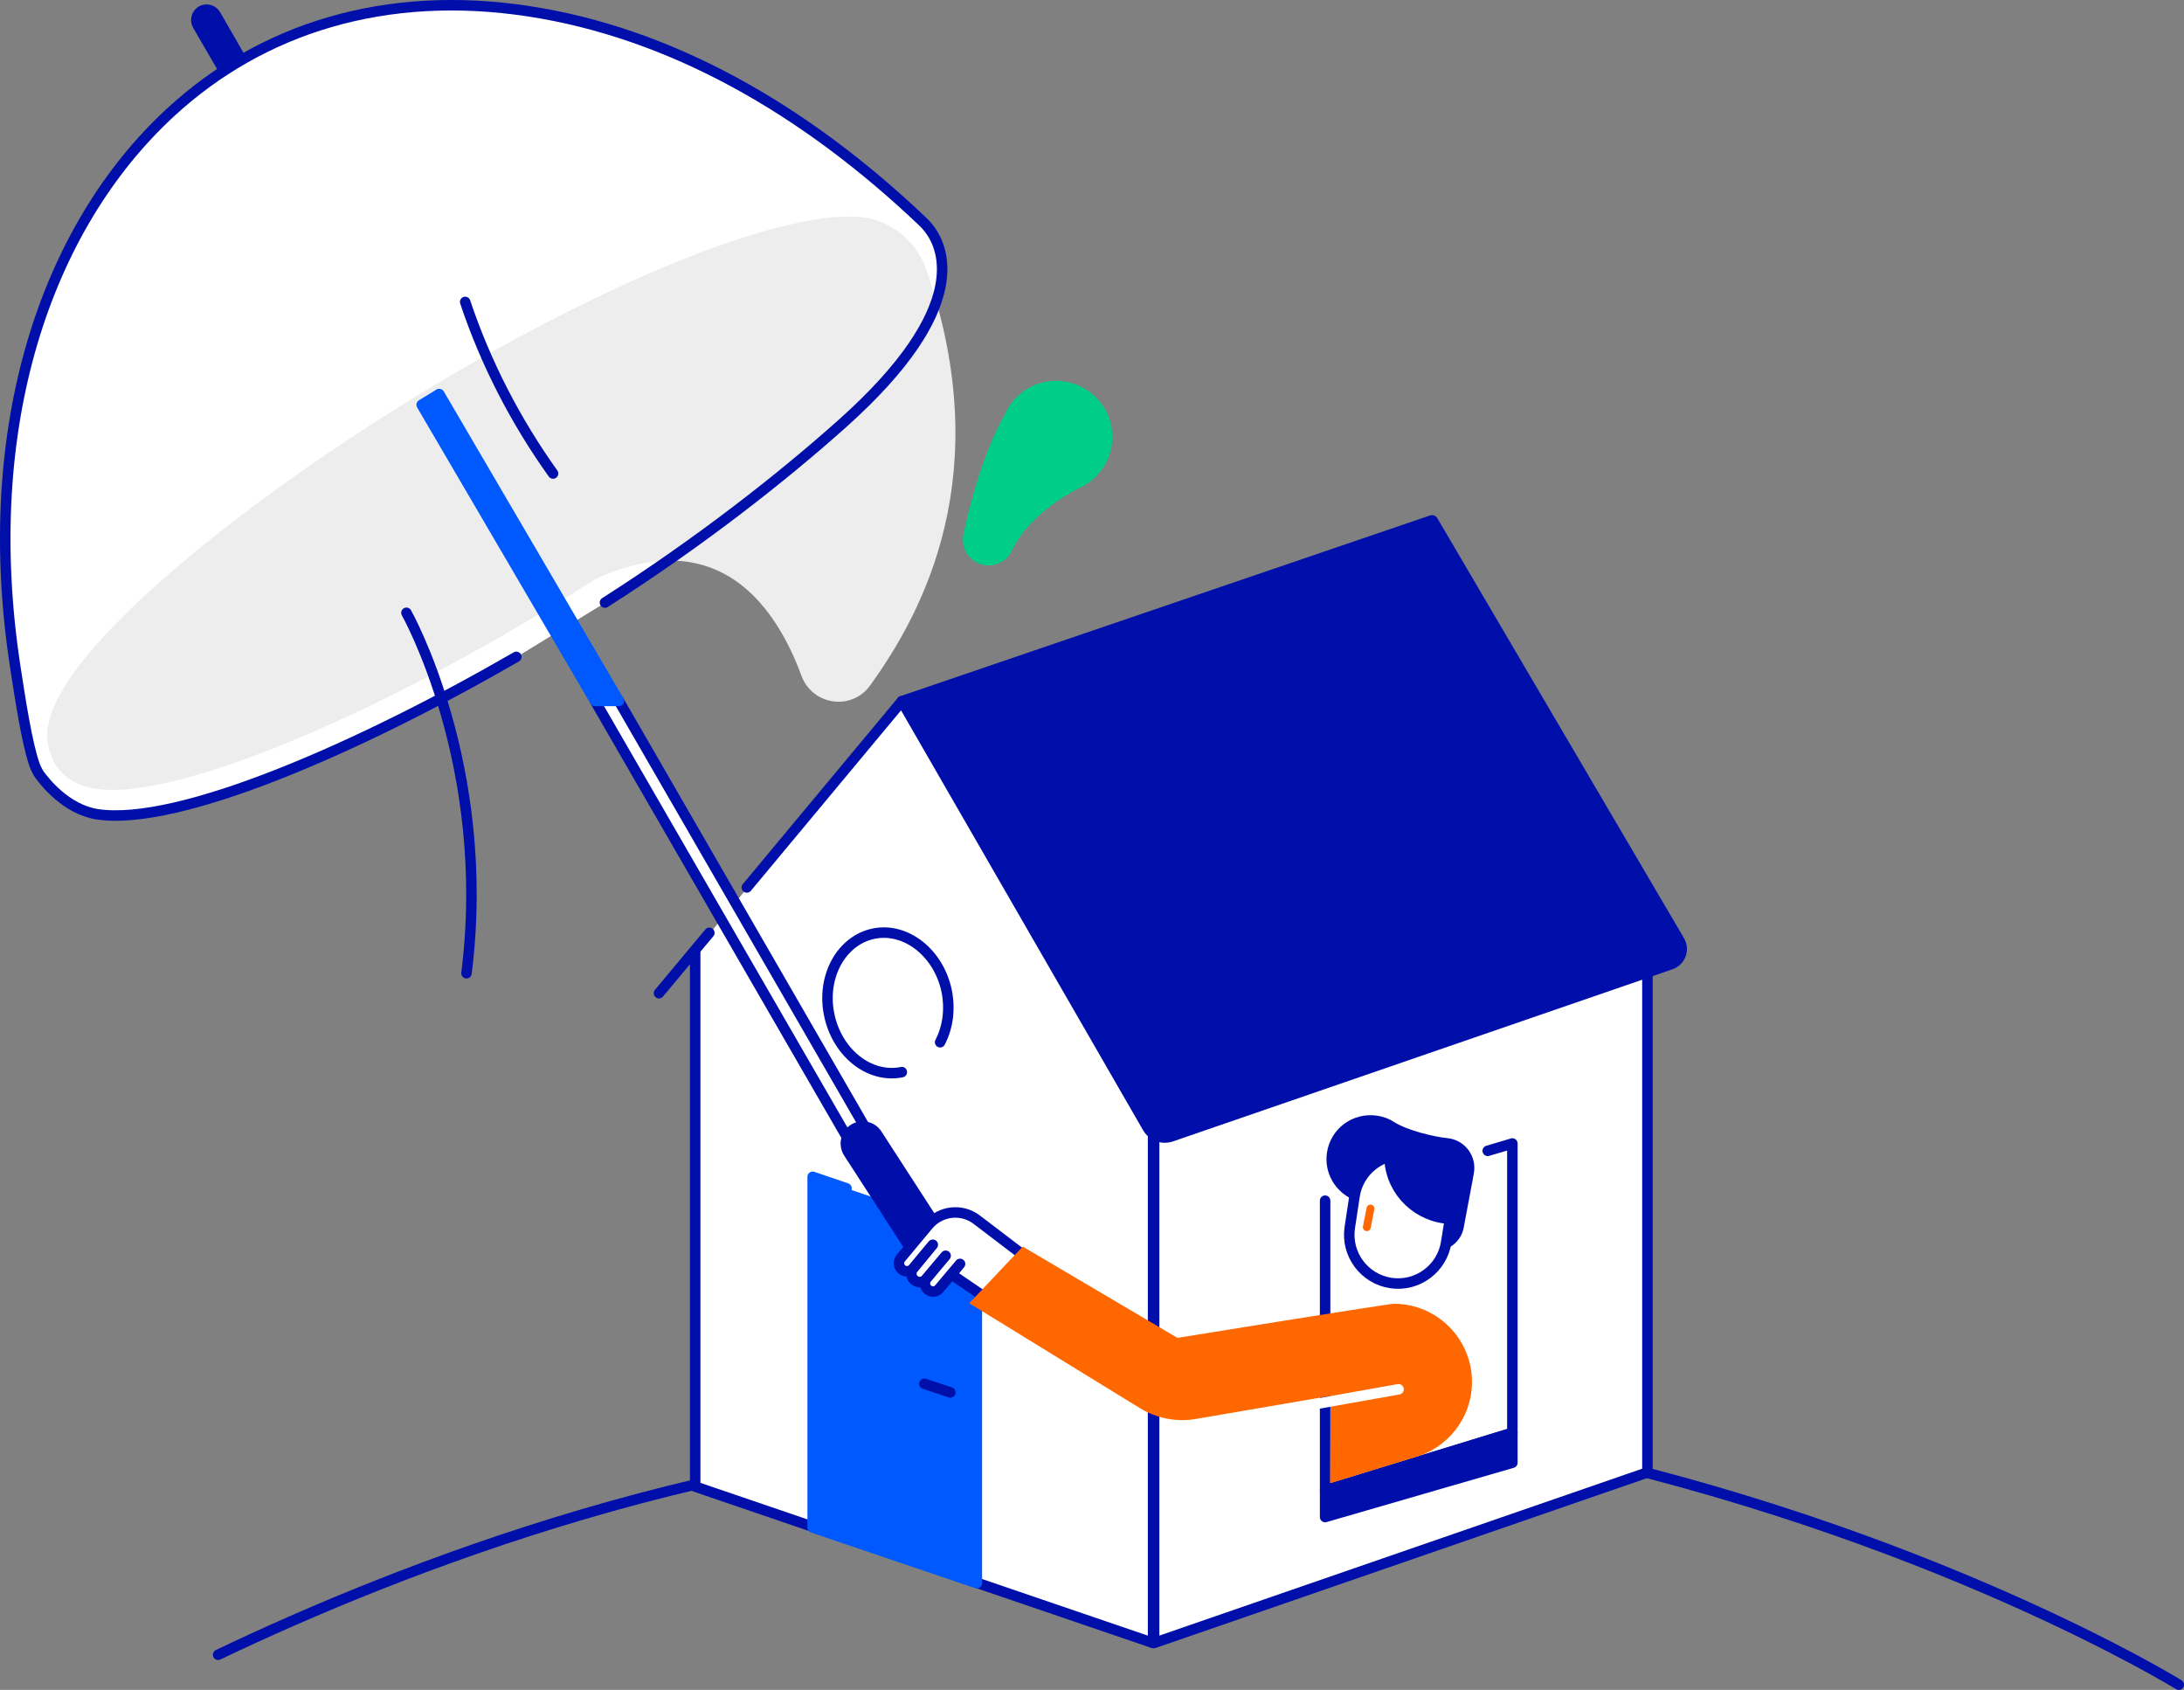
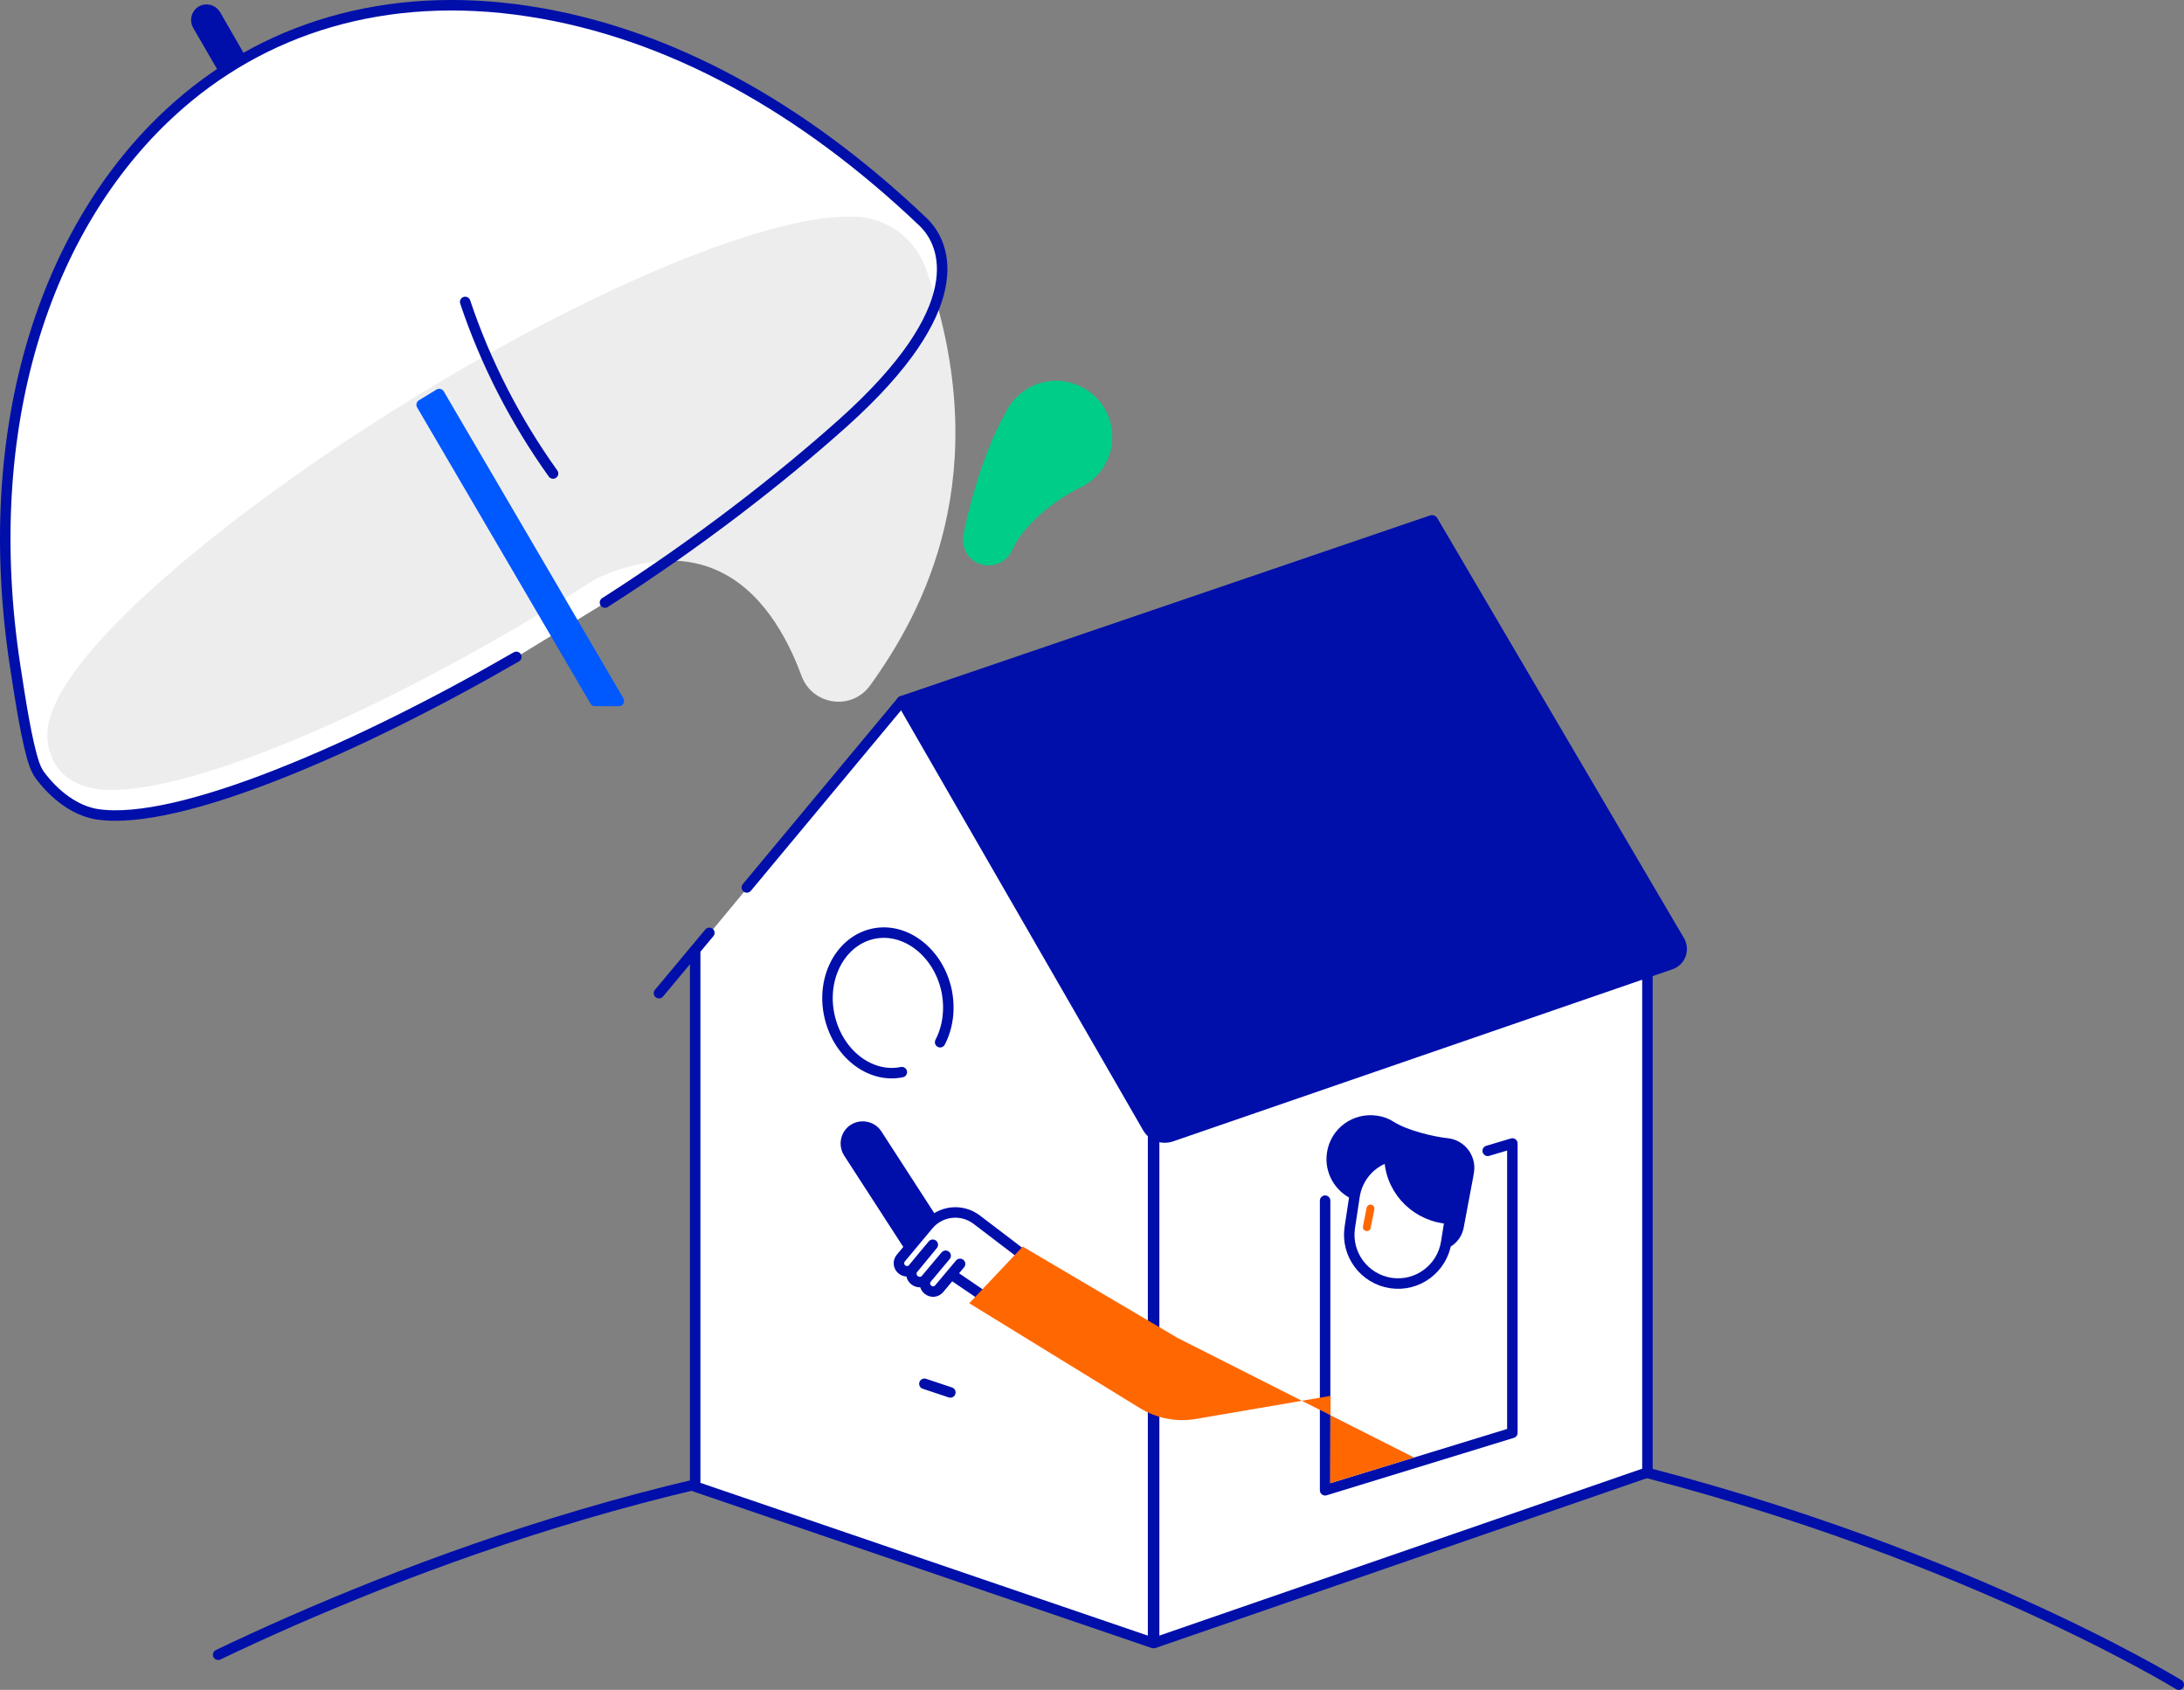
<svg xmlns="http://www.w3.org/2000/svg" version="1.1" id="Verzekeren" x="0" y="0" viewBox="0 0 832.778 644.203" xml:space="preserve">
  <rect x="0" y="0" width="832.778" height="644.203" fill="#808080" stroke="none" />
  <style type="text/css" id="style101440">.st0{fill:#fff}.st2{stroke-linejoin:round}.st2,.st3,.st4,.st5,.st6{fill:none;stroke:#000faa;stroke-width:4;stroke-linecap:round;stroke-miterlimit:10}.st4,.st5,.st6{fill:#fff;stroke-linejoin:round}.st5,.st6{fill:#0058ff;stroke:#0058ff}.st6{fill:#000faa;stroke:#000faa}</style>
  <path class="st0" d="m 230.878,229.703 c 35.9,-22.9 67.6,-46.9 90.8,-68.5 34.4,-32.2 44.2,-53 33.5,-71.8 -0.8,-2.2 -3,-4.8 -3,-4.8 -44.5,-42.7 -96.8,-72.1 -150.3,-80.3 -54.7,-8.4 -101.9,6.5 -136.6,38.5 -47.7,43.9 -71.8,119.8 -59.3,211.1 1.7,12.7 5.3,36.7 9.5,41.7 4.2,5 9.7,12.9 21.8,14.8 0,0 0,0 0,0 31,4.8 99.9,-25.4 159.8,-60" id="path101442" />
  <path d="m 351.578,104.203 c -4.1,-12.1 -13.3,-17.7 -21.6,-19.2 v 0 c -27.4,-4.2 -94.5,21.8 -167.5,66.1 -40.5,24.6 -77.2,51.3 -103.5,75.2 -42.1,38.3 -39.4,52.8 -38.6,57.5 l 0.1,0.7 0.2,0.7 c 0.3,0.9 0.7,1.8 1,2.8 l 0.3,0.9 0.4,0.7 c 2.9,5 7.8,8.1 14.5,9.1 0,0 0,0 0,0 26.8,4.1 94.7,-22.7 166.1,-65.4 v 0 c 0,0 0,0 0,0 1.5,-0.9 3,-1.8 4.5,-2.7 6.4,-3.9 12.7,-7.8 18.9,-11.8 13.5,-6.1 30.9,-10.5 47.2,-3.5 18.1,7.7 28.3,26.4 33.9,41.6 3.6,9.8 16.6,11.7 22.7,3.2 20.3,-28.1 47.5,-79.6 21.4,-155.9 z" id="path101444" style="fill:#ededee;stroke:#ededee;stroke-width:4;stroke-linecap:round;stroke-linejoin:round;stroke-miterlimit:10" />
  <polygon class="st0" points="559.7,837 559.7,629.4 463.9,478 385.1,573.2 385.1,777.4" id="polygon101446" transform="translate(-120.022,-210.697)" />
  <path class="st2" d="m 588.078,552.003 c 147.2,31.3 242.7,90.2 242.7,90.2" id="path101448" />
  <path class="st2" d="m 83.178,630.803 c 67.6,-32.3 194.5,-82.9 327.1,-82.9" id="path101450" />
  <line class="st3" x1="270.478" y1="355.603" x2="251.278" y2="378.603" id="line101452" />
  <line class="st3" x1="343.878" y1="267.303" x2="284.778" y2="338.303" id="line101454" />
  <polygon class="st4" points="748.2,772 560.1,837 560.1,629.4 748.2,564.3" id="polygon101456" transform="translate(-120.022,-210.697)" />
  <polyline class="st4" points="385.1,573.2 385.1,777.4 559.7,837 559.7,629.4" id="polyline101458" transform="translate(-120.022,-210.697)" />
-   <polyline class="st5" points="442.8,663.7 429.9,659.3 429.9,793 492.5,814.2 492.5,680.5" id="polyline101460" transform="translate(-120.022,-210.697)" />
  <path class="st6" d="m 343.878,267.303 202,-68.9 c 0.2,-0.1 0.4,0 0.5,0.2 l 94,160 c 2,3.4 0.4,7.7 -3.3,9 l -190.4,65.6 c -3.5,1.2 -7.3,-0.2 -9.1,-3.4 z" id="path101462" />
  <line class="st2" x1="362.378" y1="530.803" x2="352.478" y2="527.503" id="line101464" />
  <path class="st4" d="m 343.878,408.703 c -12.3,2.5 -24.7,-7.3 -27.7,-21.9 -3,-14.6 4.7,-28.4 17,-30.9 12.3,-2.5 24.8,7.4 27.8,21.9 1.4,7.1 0.4,13.9 -2.5,19.5" id="path101466" />
  <polyline class="st4" points="687.3,649.4 696.7,646.6 696.7,756.9 625.3,778.8 625.3,668.4" id="polyline101468" transform="translate(-120.022,-210.697)" />
-   <polygon class="st6" points="696.7,768.3 696.7,756.9 625.3,778.8 625.3,789" id="polygon101470" transform="translate(-120.022,-210.697)" />
-   <polyline class="st4" points="356,477.9 464,664.9 457.2,668.8 346.9,477.9" id="polyline101472" transform="translate(-120.022,-210.697)" />
  <path d="m 362.778,488.103 v 0 c -3.9,2.5 -9.2,1.4 -11.7,-2.5 l -29.2,-45.1 c -2.5,-3.9 -1.4,-9.2 2.5,-11.7 v 0 c 3.9,-2.5 9.2,-1.4 11.7,2.5 l 29.2,45.1 c 2.6,3.9 1.4,9.1 -2.5,11.7 z" id="path101474" style="fill:#000faa" />
  <path class="st4" d="m 529.878,442.403 -0.1,-1.5 c -6.8,1.9 -12.2,7.7 -13.3,15.2 l -1.8,11.9 c -1.5,10.2 5.6,19.6 15.7,21.1 v 0 c 10.2,1.5 19.6,-5.6 21.1,-15.7 l 1.4,-8.8 c -12.1,-0.6 -22.1,-10 -23,-22.2 z" id="path101476" />
  <line x1="522.578" y1="460.703" x2="521.178" y2="467.803" id="line101478" style="fill:#fff;stroke:#ff6700;stroke-width:3;stroke-linecap:round;stroke-linejoin:round;stroke-miterlimit:10" />
  <path d="m 85.478,27.003 -10.1,-17.4 c -1.1,-1.9 -0.4,-4.3 1.4,-5.4 v 0 c 1.9,-1.1 4.3,-0.4 5.4,1.4 l 9.9,17.2" id="path101480" style="fill:#000faa;stroke:#000faa;stroke-width:4;stroke-linejoin:round;stroke-miterlimit:10" />
  <polygon class="st5" points="356,477.9 287.5,360.9 280.8,365 346.9,477.9" id="polygon101482" transform="translate(-120.022,-210.697)" />
  <path class="st2" d="m 177.378,115.103 c 7.8,23.3 19.2,45.4 33.5,65.4" id="path101484" />
  <path class="st2" d="m 196.878,250.403 c -59.9,34.6 -128.8,64.7 -159.8,60 0,0 0,0 0,0 -12.1,-1.9 -20.3,-12.8 -21.8,-14.8 0,0 -1.2,-1.5 -2.2,-4.3 -2.8,-8.2 -5.2,-23.7 -7.3,-37.4 -13.9,-91.1 11.6,-167.2 59.3,-211.1 34.7,-32 81.9,-46.9 136.6,-38.5 53.5,8.2 104.5,36.7 150.3,80.3 9.1,8.7 18.4,32.8 -30.5,76.6 -23.6,21.1 -54.9,45.6 -90.8,68.5" id="path101486" />
-   <path class="st2" d="m 154.978,233.603 c 0,0 32.9,58.2 22.9,137.4" id="path101488" />
  <path class="st4" d="m 383.778,500.103 -21,-14.3 3.3,-4 -8,9.5 c -1.1,1.3 -3,1.4 -4.3,0.3 v 0 c -1.3,-1.1 -1.5,-3 -0.4,-4.3 l 4,-4.8 3.2,-3.8 -7.5,8.9 c -1.1,1.4 -3.2,1.5 -4.5,0.3 v 0 c -1.3,-1.1 -1.4,-3.1 -0.4,-4.4 l 3.9,-4.7 3.6,-4.3 -7.4,9 c -1.1,1.3 -3.1,1.5 -4.4,0.4 v 0 c -1.3,-1.1 -1.5,-3 -0.4,-4.3 l 10.5,-12.6 c 4.6,-5.5 12.7,-6.4 18.4,-2.1 l 17.6,13.4" id="path101490" />
-   <path d="m 448.978,510.003 -59,-34.8 -20.4,21.6 65.1,40 c 6.4,3.9 14,5.4 21.4,4.1 l 51.3,-8.8 -0.2,33.3 32,-9.8 c 12.7,-3.4 22.1,-15 22.1,-28.8 0,-16.4 -13.3,-29.8 -29.8,-29.8 -2.8,0.1 -82.5,13 -82.5,13 z" id="path101492" style="fill:#ff6700" />
+   <path d="m 448.978,510.003 -59,-34.8 -20.4,21.6 65.1,40 c 6.4,3.9 14,5.4 21.4,4.1 l 51.3,-8.8 -0.2,33.3 32,-9.8 z" id="path101492" style="fill:#ff6700" />
  <path d="m 420.578,158.903 c -4.2,-9.8 -15.7,-14.4 -25.5,-10.2 -4.6,2 -8.1,5.6 -10,9.9 -9.6,16.6 -15,41.6 -15.6,44.9 -0.5,1.7 -0.4,3.6 0.3,5.3 1.7,4 6.3,5.8 10.3,4.1 1.9,-0.8 3.4,-2.4 4.1,-4.2 v 0 l 0.1,-0.2 c 7.3,-15 26,-24.1 26.2,-24.2 v 0 c 9.7,-4.1 14.3,-15.5 10.1,-25.4 z" id="path101494" style="fill:#00cd87;stroke:#00cd87;stroke-width:4;stroke-linecap:round;stroke-linejoin:round;stroke-miterlimit:10" />
-   <line x1="502.978" y1="535.003" x2="533.278" y2="529.603" id="line101496" style="fill:none;stroke:#fff;stroke-width:4;stroke-linecap:round;stroke-linejoin:round;stroke-miterlimit:10" />
  <path d="m 561.078,445.203 c 0,-5.2 -3.9,-9.6 -9,-10.2 v 0 c -5.9,-0.6 -15.9,-3.1 -21,-6.3 -1.8,-1.2 -3.9,-2 -6.1,-2.3 -8.6,-1.3 -16.6,4.5 -17.9,13.1 -1.1,7.2 2.9,14 9.4,16.8 v 0 c 1.1,-7.5 6.5,-13.3 13.3,-15.2 l 0.1,1.5 c 0.9,12.3 10.9,21.7 22.9,22.1 l -1.4,8.8 c -0.1,0.5 -0.2,1 -0.3,1.5 2.9,-1.1 5.2,-3.7 5.9,-6.9 l 3.7,-19.7 v 0 c 0.2,-1.2 0.4,-2.2 0.4,-3.2 z" id="path101498" style="fill:#000faa;stroke:#000faa;stroke-width:2.2;stroke-linecap:round;stroke-linejoin:round;stroke-miterlimit:10" />
</svg>